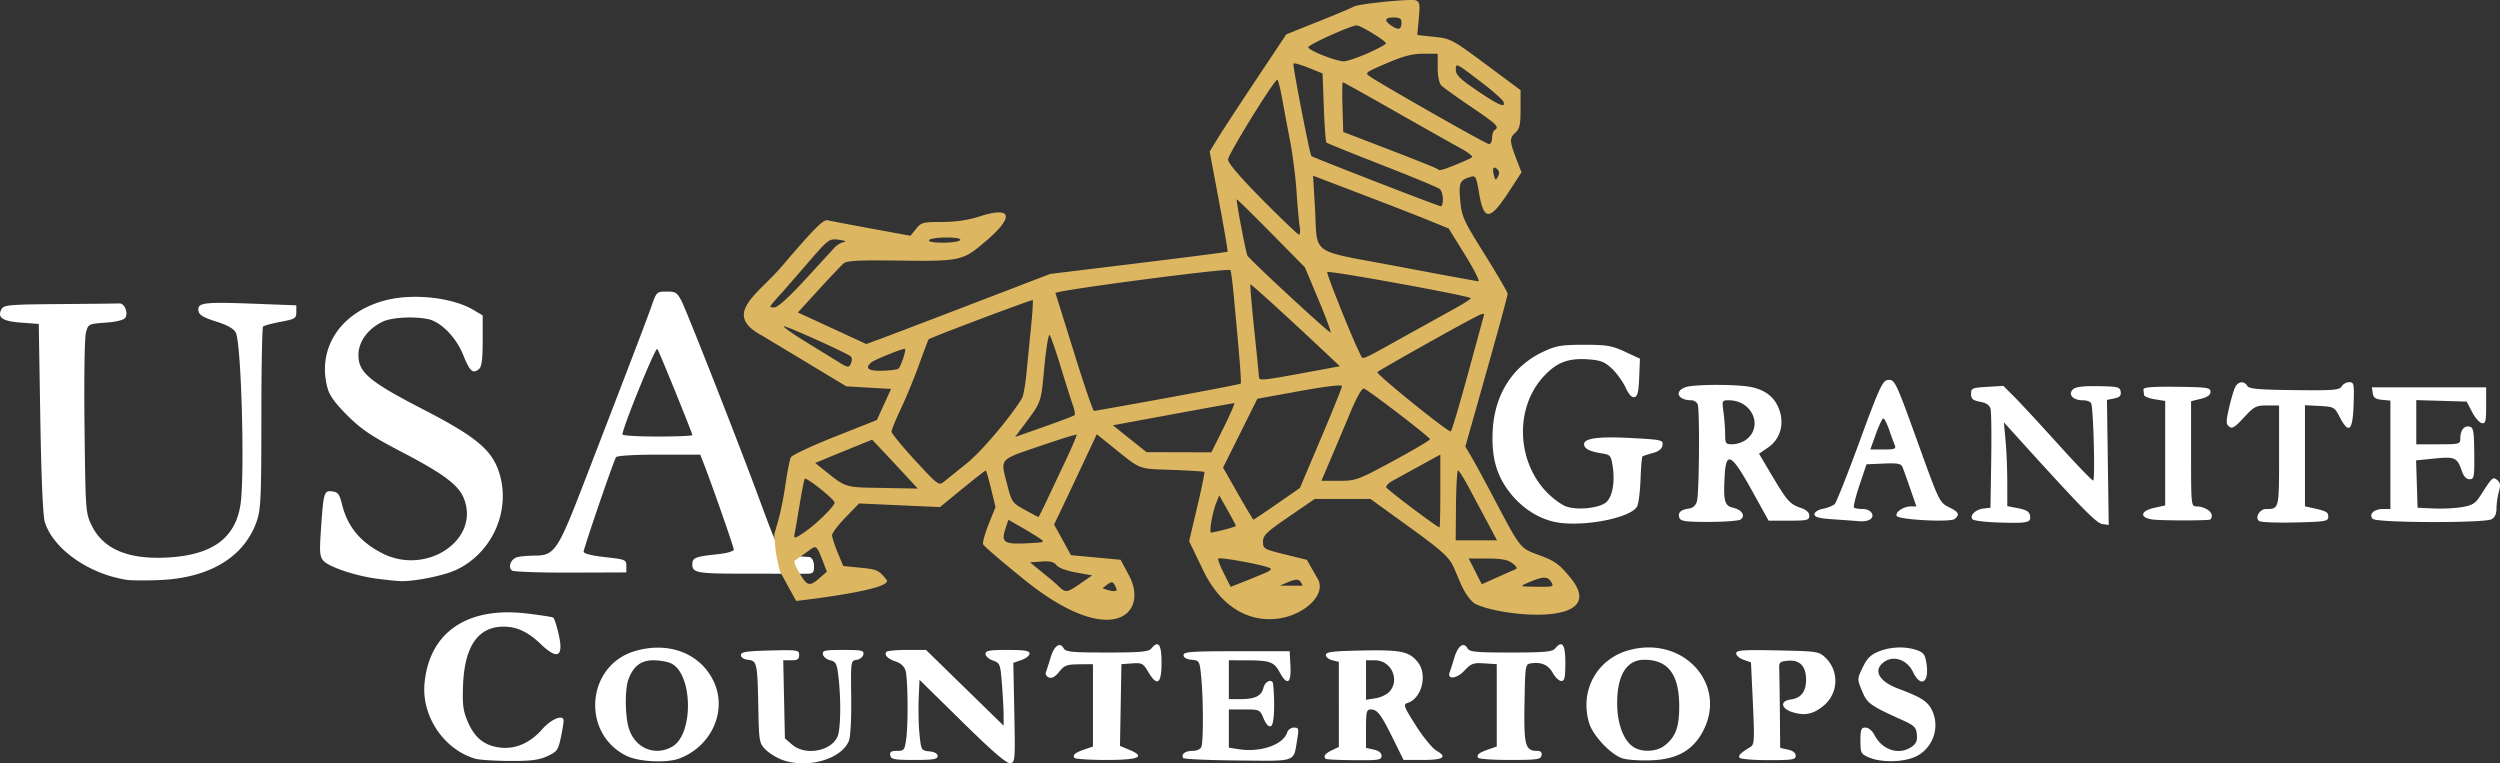
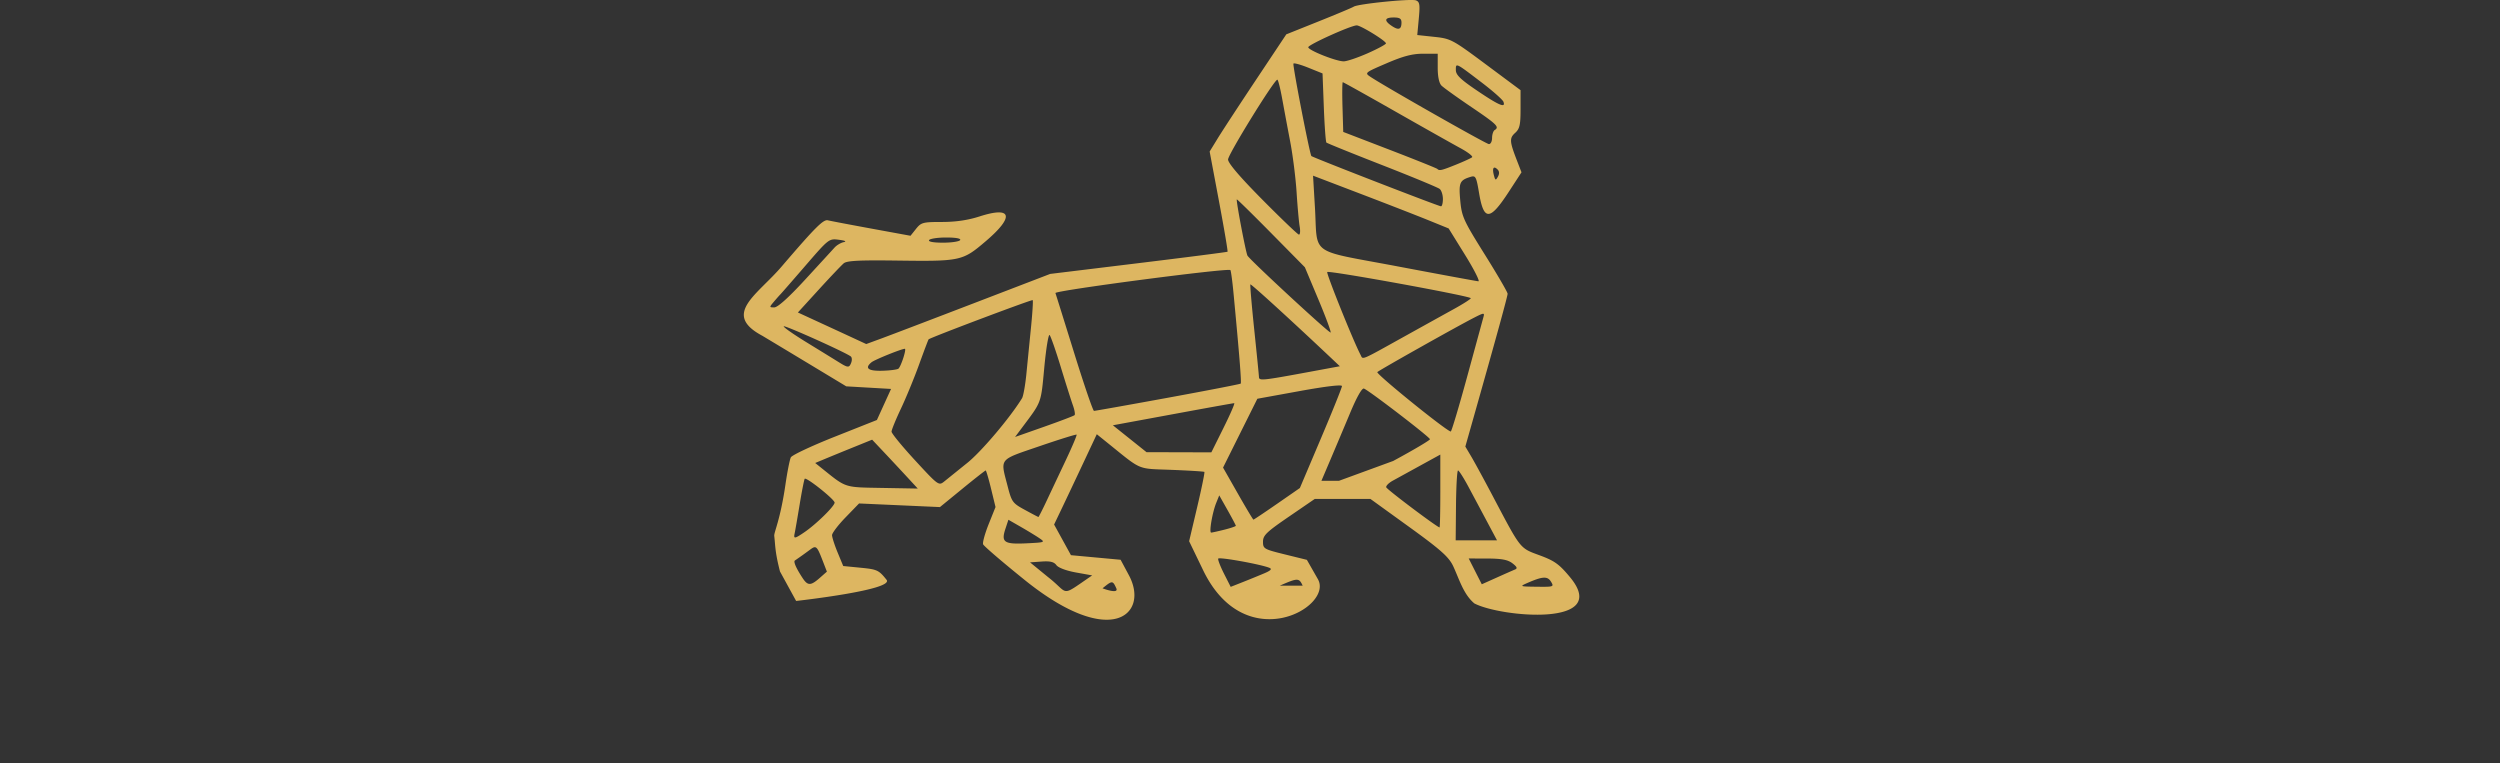
<svg xmlns="http://www.w3.org/2000/svg" width="1287.755" height="393.204" viewBox="0 0 340.719 104.035" xml:space="preserve">
  <rect x="0" y="0" width="340.719" height="104.035" fill="#333333" stroke="none" />
-   <path style="fill:#FFF" d="M41.29 192.607c-.76-.271-1.792-.902-2.293-1.403-.88-.88-.915-1.075-1.007-5.754-.12-6.076-.18-6.355-1.405-6.496-.576-.066-.969-.326-.969-.64 0-.434.72-.548 3.969-.63 3.788-.095 3.969-.067 3.969.618 0 .565-.23.717-1.084.717h-1.084l.114 5.323.113 5.323.99.85c1.782 1.531 5.261.923 6.174-1.08.446-.978.506-5.066.122-8.285-.2-1.676-.344-1.952-1.11-2.132-.484-.114-.932-.477-.996-.808-.102-.528.239-.602 2.758-.602 2.547 0 2.86.07 2.756.617-.064.34-.478.669-.918.732-.793.113-.8.163-.74 5.115.036 2.903-.097 5.39-.317 5.93-1.019 2.495-5.625 3.822-9.042 2.605zm24.489-5.208-5.821-5.72-.113 2.638c-.062 1.452-.01 3.622.114 4.824.223 2.14.25 2.186 1.348 2.293.712.069 1.12.301 1.12.638 0 .43-.587.529-3.17.529-2.739 0-3.186-.084-3.289-.618-.091-.474.12-.617.917-.617.966 0 1.052-.112 1.261-1.637.287-2.096.228-8.15-.09-9.296-.152-.545-.641-1.012-1.288-1.23-1.128-.38-1.629-.867-1.352-1.314.096-.155 1.356-.281 2.8-.281h2.626l5.29 5.163 5.291 5.163-.002-1.37c0-.755-.103-2.674-.227-4.265-.217-2.784-.264-2.907-1.233-3.245-.554-.193-1.007-.598-1.007-.899 0-.452.523-.547 2.998-.547 2.338 0 2.999.109 2.999.494 0 .272-.497.668-1.104.88l-1.103.384.133 6.794c.13 6.58.112 6.796-.572 6.877-.494.058-2.447-1.629-6.526-5.638zm-66.406 5.027c-4.254-1.281-7.281-5.784-6.878-10.233.635-7.003 5.827-10.539 14.011-9.544 1.812.22 3.4.466 3.53.547.13.08.444 1.013.698 2.072.78 3.254-.044 3.796-2.375 1.563-1.767-1.692-3.267-2.399-5.093-2.397-3.466.003-5.318 2.68-5.517 7.972-.102 2.711.002 3.495.665 5.037.951 2.213 2.34 3.276 4.553 3.489 2.013.193 3.973-.695 5.586-2.532 1.226-1.397 2.898-2.058 2.898-1.147 0 .303-.175 1.367-.39 2.365-.353 1.649-.523 1.876-1.851 2.48-1.15.521-2.258.659-5.167.641-2.038-.012-4.139-.153-4.67-.313zm20.634-.391c-6.182-3.06-5.457-12.28 1.121-14.257 4.657-1.4 9.051.317 10.83 4.232 1.803 3.97-.381 8.758-4.743 10.395-1.74.652-5.537.457-7.208-.37zm6.284-1.268c2.926-1.728 2.764-9.98-.222-11.341-.49-.224-1.572-.407-2.402-.407-1.66 0-2.695.792-3.373 2.58-.5 1.32-.479 4.933.038 6.66.82 2.732 3.599 3.902 5.96 2.508zm54.765 1.546c-.251-.406.123-.712 1.417-1.155l1.121-.384v-11.226l-1.9.018c-1.654.015-2.003.147-2.7 1.02-.546.686-.99.931-1.4.774-.33-.127-.515-.45-.412-.72.104-.27.388-1.157.633-1.974.488-1.63 1.274-2.198 1.783-1.29.283.505 1.082.584 5.91.584 4.534 0 5.667-.1 6.024-.529.99-1.194 1.41-.616 1.41 1.94 0 2.89-.598 3.29-1.82 1.217-.68-1.152-.856-1.244-2.194-1.146l-1.453.106-.098 5.57-.097 5.57 1.268.53c2.3.961 1.335 1.383-3.165 1.383-2.282 0-4.23-.13-4.327-.288zm14.833.027c-.319-.516.278-.974 1.27-.974.586 0 1.088-.23 1.214-.558.28-.727.27-6.375-.014-9.39-.22-2.33-.238-2.363-1.32-2.469-.693-.067-1.098-.302-1.098-.636 0-.453 1.039-.529 7.232-.529h7.232l.106 2.029c.125 2.393-.456 2.717-1.476.824-.756-1.405-1.325-1.607-4.539-1.613l-2.381-.005v5.291h1.61c1.991 0 2.829-.424 3.119-1.578.227-.907 1.234-1.253 1.31-.45.268 2.83.125 5.552-.301 5.716-.31.119-.671-.258-1-1.045-.506-1.212-.547-1.232-2.626-1.232h-2.112V190.922l1.331.214c2.974.475 6.086-.599 6.621-2.286.115-.363.53-.66.922-.66.643 0 .688.148.461 1.5-.554 3.305.12 3.057-8.116 2.983-4.003-.035-7.354-.185-7.445-.333zm19.426.114c-.35-.35-.083-.728.823-1.162l.97-.464V179.23l-.882-.21c-.485-.115-.882-.44-.882-.723 0-.42.896-.53 4.929-.612 5.327-.106 6.446.13 7.607 1.606 1.348 1.714.529 4.929-1.414 5.546-.615.195-.51.479 1.14 3.077.999 1.574 2.26 3.114 2.8 3.422 1.543.877.972 1.265-1.864 1.264h-2.615l-1.41-2.856c-1.67-3.377-2.157-4.022-3.043-4.022-.588 0-.662.292-.662 2.617v2.618l1.058.233c.689.15 1.059.45 1.059.855 0 .557-.389.619-3.734.589-2.053-.018-3.8-.1-3.88-.18zm8.76-9.23c1.358-1.662.116-4.205-2.054-4.205h-1.209v5.384l1.323-.212c.728-.117 1.6-.552 1.94-.967zm12.014 9.089c-.251-.406.124-.712 1.417-1.155l1.121-.384v-11.226l-1.692-.108c-1.511-.097-1.802.01-2.734 1.008-1.037 1.11-2.388 1.24-1.985.192.103-.27.388-1.157.632-1.974.489-1.63 1.275-2.198 1.784-1.29.282.505 1.082.584 5.91.584 4.533 0 5.666-.1 6.023-.529.99-1.194 1.41-.616 1.41 1.94 0 1.993-.104 2.47-.545 2.47-.3 0-.816-.48-1.146-1.068-.63-1.12-1.553-1.54-2.946-1.342-.825.116-.83.151-.927 5.463-.104 5.724.096 6.472 1.735 6.472.483 0 .669.195.588.617-.106.547-.598.618-4.293.618-2.296 0-4.254-.13-4.352-.288zm19.706.082c-1.58-.482-4.06-3.097-4.577-4.826-1.318-4.398 1.028-8.705 5.401-9.919 7.59-2.106 13.712 4.912 9.924 11.376-1.404 2.396-3.487 3.493-6.884 3.625-1.478.057-3.217-.058-3.864-.256zm5.722-1.766c1.486-1.168 1.981-2.495 1.981-5.308 0-4.368-1.5-6.373-4.766-6.373-2.409 0-3.705 2.096-3.693 5.969.01 2.7.832 4.95 2.15 5.873 1.152.807 3.195.731 4.328-.16zm10.193 1.668c-.196-.316.155-.66 1.493-1.465.535-.321.569-.912.335-5.944l-.26-5.587-1.01-.352c-.554-.194-1.009-.585-1.009-.87 0-.44.858-.503 5.617-.407 5.385.107 5.655.147 6.527.968a4.372 4.372 0 0 1-.187 6.53c-1.418 1.193-2.547 1.44-4.25.93-1.6-.48-1.779-1.53-.295-1.733 1.437-.197 2.113-1.062 2.113-2.702 0-1.865-.858-2.742-2.524-2.583-1.063.102-1.175.218-1.135 1.172.025.582.065 3.228.089 5.88l.042 4.823 1.059.233c.673.148 1.058.452 1.058.836 0 .532-.444.604-3.729.604-2.05 0-3.82-.15-3.934-.333zm17.63-.046c-1.077-.468-1.147-.607-1.147-2.28 0-1.537.095-1.78.696-1.78.414 0 .914.42 1.233 1.037 1.058 2.047 3.368 2.765 5.067 1.575.603-.422.777-.842.696-1.676-.092-.956-.356-1.224-1.872-1.909-4.526-2.043-4.897-2.309-5.599-4.016-.672-1.636-.672-1.641.098-3.232.592-1.224 1.096-1.723 2.173-2.154 1.63-.652 3.645-.722 5.199-.18.934.326 1.127.605 1.323 1.915.382 2.543-.816 3.23-1.85 1.062-.77-1.615-2.542-2.283-3.826-1.441-1.69 1.107-.92 2.688 1.804 3.707 3.063 1.146 3.975 1.713 4.553 2.831 1.167 2.256.32 5.052-1.907 6.304-1.606.902-4.845 1.018-6.642.237zM25.496 128.767c-1.353 0-1.381.028-2.079 2.029-.61 1.752-3.187 8.487-9.412 24.606-3.325 8.61-3.831 9.346-6.438 9.353-.921.003-2.018.097-2.437.21-.868.233-1.306 1.374-.701 1.828.222.166 3.817.291 7.989.277l7.585-.026v-.882c0-.843-.128-.896-2.91-1.205-1.809-.2-2.911-.48-2.911-.737 0-.453 4.064-12.315 4.412-12.879.127-.206 2.519-.349 5.848-.349h5.632l.382.97c1.116 2.837 4.187 11.606 4.187 11.958 0 .241-.904.506-2.205.645-3.104.333-3.44.47-3.44 1.403 0 1.12.665 1.241 6.772 1.247l5.184.005h3.558c.941 0 1.067-.12 1.067-1.02 0-.624-.227-1.108-.583-1.245l-4.097-.311-.723-2.258c-.13-.21-1.012-2.501-1.962-5.093-2.524-6.89-9.89-25.663-10.673-27.203-.604-1.186-.815-1.323-2.045-1.323zm-35.334.746c-1.078.06-2.12.213-3.061.463-6.098 1.623-9.314 6.571-7.805 12.006.269.97 1.103 2.104 2.732 3.715 1.901 1.881 3.3 2.817 7.408 4.954 5.535 2.88 7.647 4.446 8.387 6.218 2.362 5.653-4.996 10.673-11.087 7.566-2.992-1.527-4.736-3.644-5.477-6.648-.354-1.435-.553-1.695-1.365-1.789-1.104-.127-1.17.112-1.533 5.518-.188 2.806-.132 3.39.379 3.954.764.845 4.388 2.054 7.275 2.429 1.23.16 2.634.307 3.12.328 1.872.08 5.879-.71 7.604-1.499 4.883-2.236 7.499-7.907 6.01-13.029-.952-3.275-3.072-5.077-10.445-8.88-7.331-3.78-8.814-5.026-8.814-7.396 0-1.825 1.29-3.596 3.319-4.56 1.221-.579 4.173-.745 6.168-.346 1.733.347 3.828 2.482 4.794 4.887.903 2.25 1.312 2.62 2.135 1.937.39-.324.518-1.278.518-3.879v-3.45l-1.285-.757c-2.173-1.282-5.74-1.924-8.977-1.742zm-25.061.795c-3.07-.024-3.53.244-3.414 1.063.083.581.62.911 2.4 1.477 1.582.502 2.417.976 2.693 1.528.761 1.522 1.243 19.657.625 23.496-.728 4.518-3.83 6.776-9.798 7.133-5.413.322-8.85-1.093-10.439-4.299-.858-1.733-.869-1.87-1.008-13.405-.077-6.447.004-12.206.183-12.889.323-1.231.33-1.235 2.697-1.411 1.503-.112 2.487-.359 2.681-.674.426-.69-.115-1.978-.815-1.943-.318.017-3.984.057-8.15.089-6.901.053-7.602.115-7.912.695-.612 1.142.124 1.644 2.684 1.833l2.394.177.211 12.876c.136 8.257.359 13.335.622 14.157 1.177 3.664 5.98 7.04 11.161 7.846.583.09 2.567.105 4.41.033 6.888-.27 11.636-3.15 13.323-8.077.535-1.563.612-3.333.612-14.018 0-6.726.104-12.333.23-12.46.127-.127 1.199-.415 2.382-.64 1.98-.376 2.15-.481 2.15-1.33v-.922l-5.909-.223c-1.677-.063-2.99-.103-4.013-.111zm185.43 5.712c-3.065 0-3.79.121-5.52.924-4.183 1.94-6.658 5.771-6.93 10.73-.2 3.65.504 6.176 2.39 8.561 1.593 2.016 3.805 3.45 6.054 3.926 3.631.768 10.375-.5 11.238-2.115.193-.36.4-2.012.462-3.67.06-1.66.18-3.072.265-3.14.085-.068.71-.275 1.389-.46.845-.23 1.268-.569 1.341-1.074.103-.705-.09-.75-4.233-.971-4.458-.239-6.457.02-6.457.837 0 .598.73.981 2.362 1.242 1.232.196 1.316.294 1.542 1.802.313 2.082-.017 3.999-.824 4.806-.837.837-3.832 1.197-5.468.657-.688-.227-1.956-1.167-2.819-2.09-3.996-4.272-4.181-11.337-.406-15.535 1.851-2.06 3.47-2.673 6.416-2.428 1.512.125 2.09.372 3.05 1.301.65.631 1.466 1.775 1.812 2.542.405.898.828 1.358 1.186 1.29.436-.084.58-.67.661-2.674l.104-2.566-2.044-.948c-1.788-.829-2.486-.947-5.572-.947zm-126.308.555c.189.189 4.776 11.477 4.776 11.753 0 .107-2.144.195-4.763.195-2.62 0-4.762-.126-4.762-.28 0-.896 4.49-11.928 4.75-11.668zm167.647 4.254c-.661.094-1.195 1.269-3.769 8.298-1.65 4.504-3.182 8.371-3.406 8.593-.225.222-.94.513-1.588.645-.688.14-1.18.456-1.18.756 0 .39.642.558 2.638.691 1.451.097 3.039.213 3.528.258.49.046 1.112-.057 1.383-.228.793-.502.172-1.441-.952-1.441-.556 0-1.102-.091-1.213-.202-.111-.111.228-1.482.753-3.046l.955-2.843 2.336-.103c1.915-.084 2.38.004 2.577.488.132.325.611 1.662 1.064 2.972l.824 2.381h-.793c-.981 0-2.172.827-1.877 1.304.322.521 7.32.882 7.893.406.73-.606.558-.953-.808-1.619-1.236-.603-1.348-.83-4.023-8.252-3.268-9.066-3.332-9.202-4.342-9.058zm62.937.286c-.386 0-.847.259-1.024.576-.281.502-1.104.567-6.454.507-4.913-.055-6.188-.17-6.416-.576-.393-.702-1.214-.635-1.625.134-.19.353-.57 1.622-.846 2.82-.434 1.88-.435 2.233-.002 2.592.404.336.79.1 2.012-1.231 1.385-1.509 1.65-1.647 3.156-1.647h1.643v6.842c0 7.308.01 7.269-1.78 7.269-.9 0-1.586 1.269-.896 1.657.278.156 2.5.234 4.941.175 4.066-.1 4.438-.164 4.438-.77 0-.647-.227-.772-2.205-1.212l-.97-.216v-13.78l2.006.105c1.947.103 2.029.149 2.737 1.518 1.227 2.369 1.767 1.888 1.885-1.676.095-2.88.055-3.087-.6-3.087zm-86.203.371c-1.907.001-3.725.11-4.292.326-1.54.585-.97 1.772.85 1.772.351 0 .735.251.853.558.29.758.205 12.097-.1 13.2-.16.582-.54.923-1.112 1-1.117.153-1.544.577-1.278 1.27.175.455.885.552 4.016.548 2.092-.003 4.025-.146 4.295-.317.747-.473.217-1.347-.976-1.609-1.201-.263-1.371-.923-1.16-4.507.192-3.25.958-2.81 3.684 2.117l2.293 4.145h2.772c2.495 0 2.773-.068 2.773-.674 0-.444-.387-.806-1.135-1.059-1.505-.51-1.872-.919-3.95-4.418l-1.766-2.976 1.208-.82c1.656-1.126 2.27-3.14 1.564-5.136-.59-1.667-1.764-2.649-3.71-3.1-.924-.215-2.921-.321-4.829-.32zm39.076.135-2.204.131c-2.047.122-2.205.19-2.205.966 0 .675.237.879 1.238 1.067.862.161 1.294.46 1.423.986.102.414.14 3.611.085 7.104l-.1 6.35-.945.109c-1.095.126-1.972.996-1.49 1.478.178.178 1.75.37 3.495.426h.001c4.008.13 4.473.034 4.337-.903-.08-.558-.472-.81-1.605-1.033l-1.5-.295-.003-3.243c-.001-1.783-.106-4.353-.234-5.711l-.231-2.47 1.91 2.108c8.669 9.571 10.712 11.658 11.516 11.765l.865.115-.12-8.52-.121-8.52.988-.197c.745-.15.962-.374.882-.914-.097-.65-.38-.72-3.064-.762-2.115-.032-3.099.095-3.452.449-.693.693.024 1.477 1.349 1.477.564 0 1.087.199 1.161.441.303.984.536 10.495.257 10.495-.165 0-2.27-2.183-4.68-4.85-2.407-2.668-5.092-5.57-5.965-6.45zm23.636.125c-3.337-.039-4.576.06-4.55.363.02.23.059.574.088.766.029.191.688.45 1.464.574l1.41.226v14.238l-1.498.332c-1.884.418-2.034 1.309-.265 1.58 1.02.155 6.925.178 7.85.03.145-.024.264-.275.264-.56 0-.61-1.067-1.247-2.093-1.247-.713 0-.73-.16-.73-7.17v-7.17l1.324-.326c.911-.225 1.323-.522 1.323-.955 0-.568-.442-.634-4.587-.681zm26.586.074.113.794c.086.609.38.82 1.259.904l1.147.111v14.772h-1.015c-1.236 0-1.988.737-1.376 1.35.539.538 15.174.583 16.172.049.458-.245.682-.74.682-1.502 0-.625.146-1.643.323-2.262.25-.874.201-1.227-.222-1.579-.591-.49-.659-.428-2.33 2.173-.654 1.02-1.08 1.278-2.499 1.515-.941.158-2.683.24-3.871.183l-2.16-.103-.101-3.227-.101-3.226 2.514-.252c2.784-.28 3.094-.138 3.716 1.693.253.744.615 1.131 1.059 1.131.62 0 .671-.278.638-3.528-.031-3.083-.115-3.543-.663-3.65-.735-.144-1.228.504-1.236 1.622-.005.76-.131.794-3.004.794h-2.998v-6.023l3.437.1 3.437.102.731 1.41c.402.777.999 1.463 1.325 1.526.512.098.595-.232.595-2.381v-2.496h-7.786zm-87.646 1.764c3.239 0 4.773 3.677 2.267 5.433-.444.31-1.247.565-1.786.565-.902 0-.98-.109-.98-1.362 0-.75-.101-2.099-.224-2.999-.22-1.596-.202-1.637.723-1.637zm21.057 2.47c.137 0 .486.674.775 1.499.289.824.638 1.777.776 2.117.22.54.027.617-1.536.617h-1.787l.761-2.117c.42-1.164.874-2.116 1.011-2.116z" transform="translate(65.36 -89.03)" />
-   <path style="fill:#ddb661;fill-opacity:1" d="M74.327 168.101c-3.043-2.448-5.608-4.648-5.7-4.889-.093-.24.25-1.482.76-2.759l.93-2.32-.606-2.492c-.333-1.37-.664-2.492-.735-2.492-.071 0-1.503 1.123-3.181 2.495l-3.052 2.494-5.512-.247-5.513-.247-1.837 1.898c-1.011 1.044-1.84 2.133-1.842 2.42 0 .287.34 1.352.76 2.366l.763 1.843 2.387.235c2.245.221 2.454.319 3.517 1.641 1.116 1.39-12.323 2.886-12.323 2.886l-2.203-4.025c-.697-2.732-.618-3.47-.778-4.834-.057-.49.812-2.12 1.522-6.984.254-1.747.586-3.423.737-3.726.151-.303 2.852-1.573 6.003-2.822l5.728-2.272.964-2.117.964-2.116-3.053-.177-3.052-.176-4.383-2.646c-2.411-1.455-5.586-3.366-7.056-4.247-5.553-2.958-.67-5.56 2.653-9.46 4.557-5.318 5.662-6.422 6.276-6.276.41.098 3.113.612 6.007 1.143l5.26.964.75-.94c.698-.875.941-.94 3.534-.94 1.885 0 3.546-.245 5.145-.76 4.403-1.418 4.769.018.855 3.357-3.212 2.741-3.392 2.78-12.346 2.66-4.916-.065-6.611.025-7.033.375-.305.254-1.837 1.866-3.404 3.582l-2.85 3.122 2.59 1.193c1.425.656 3.521 1.624 4.658 2.15l2.068.959 2.166-.797c1.19-.439 6.83-2.59 12.533-4.779l10.368-3.981 12.034-1.467c6.618-.806 12.081-1.508 12.14-1.56.06-.052-.465-3.146-1.165-6.875L99.5 109.68l1.113-1.813c.613-.998 2.963-4.59 5.223-7.985l4.11-6.172 4.41-1.766c2.427-.971 4.577-1.874 4.78-2.006.581-.382 7.812-1.111 8.478-.856.51.197.57.566.39 2.476l-.209 2.246 2.322.249c2.25.24 2.467.356 7.038 3.757l4.717 3.508v2.578c0 2.16-.118 2.684-.731 3.24-.799.722-.773 1.157.224 3.736l.635 1.643-1.74 2.67c-2.57 3.946-3.397 3.982-4.039.177-.384-2.274-.47-2.438-1.174-2.223-1.476.452-1.62.79-1.391 3.25.203 2.172.44 2.69 3.335 7.32 1.715 2.74 3.117 5.149 3.117 5.353 0 .334-1.526 5.883-4.649 16.903l-1.113 3.927.81 1.364c.444.75 1.771 3.19 2.949 5.421 3.84 7.28 3.642 7.03 6.354 8.031 2.055.759 2.667 1.198 4.146 2.974 5.718 6.871-9.474 5.465-13.034 3.584-1.52-1.283-2.074-3.38-2.912-5.143-.606-1.224-1.737-2.224-5.997-5.3l-5.25-3.793h-7.586l-3.527 2.417c-3.065 2.1-3.528 2.547-3.528 3.412 0 .957.119 1.025 2.99 1.734l2.99.737 1.505 2.64c2.156 3.787-9.9 10.675-15.642-1.22l-1.91-3.957 1.102-4.667c.606-2.567 1.045-4.717.976-4.779-.069-.06-2.074-.187-4.456-.279-4.806-.186-3.974.164-8.758-3.691l-1.448-1.167-1.78 3.793c-.979 2.085-2.288 4.855-2.909 6.153l-1.129 2.361 1.149 2.089 1.148 2.089 3.384.312 3.385.313 1.134 2.117c2.787 5.202-2.304 10.214-14.176.664zm12.449 1.1c-.49-1.075-.552-1.075-1.876.01 0 0 2.274.863 1.876-.01zm-4.939-.612 1.651-1.14-2.22-.4c-1.307-.236-2.4-.648-2.658-1-.325-.445-.846-.571-2.013-.488l-1.575.112 2.47 2.02c2.54 1.982 1.86 2.602 4.345.896zm30.339.259c-.49-1.075-.668-1.075-3.111 0zm-5.228-1.683c.878-.373 1.082-.588.706-.744-1.182-.487-6.887-1.513-6.988-1.256-.06.151.3 1.08.797 2.061l.905 1.786 1.673-.66c.92-.364 2.228-.898 2.907-1.187zm39.073 1.14c-.476-.772-1.14-.735-3.227.18-1.07.47-1.037.483 1.287.51 2.312.029 2.37.008 1.94-.69zm-99.66-.512.974-.856-.586-1.514c-.765-1.98-.884-2.087-1.68-1.5a67.35 67.35 0 0 1-2.104 1.504s-.407.146 1.045 2.363c.715 1.09 1.115 1.091 2.352.003zm94.761-1.148c.36-.148.27-.363-.352-.842-.63-.485-1.47-.645-3.4-.651l-2.564-.008.89 1.758.892 1.758 2.025-.909c1.114-.5 2.243-.998 2.51-1.107zm-64.838-4.273c-.47-.319-1.61-1.013-2.533-1.543l-1.678-.963-.41 1.242c-.603 1.83-.18 2.119 2.887 1.97 2.528-.123 2.569-.14 1.734-.706zm61.02-2.255a4090.3 4090.3 0 0 0-2.542-4.762c-.649-1.212-1.283-2.204-1.41-2.205-.128 0-.253 2.143-.277 4.762l-.044 4.762h5.636zm-93.028 1.444c1.616-1.104 4.111-3.552 4.111-4.033 0-.431-3.832-3.487-4.072-3.247-.075.076-.384 1.638-.687 3.472-.302 1.834-.61 3.612-.684 3.951-.174.795-.015.778 1.332-.143zm57.224-.34c.862-.217 1.568-.457 1.568-.534 0-.077-.509-1.04-1.13-2.141l-1.13-2.002-.417 1.037c-.524 1.304-.989 4.035-.686 4.035.126 0 .933-.178 1.795-.395zm29.437-5.274v-4.964l-2.734 1.501-3.738 2.053c-.552.304-.957.711-.9.905.087.296 6.965 5.469 7.27 5.469.057 0 .102-2.234.102-4.964zm-22.251 1.75 3.111-2.157 2.867-6.758c1.577-3.716 2.868-6.925 2.868-7.13 0-.233-2.147.019-5.765.676l-5.765 1.048-2.338 4.69-2.337 4.692 2.017 3.543c1.109 1.95 2.065 3.546 2.123 3.548.06.002 1.507-.967 3.219-2.153zm-31.407-.402c.57-1.213 1.75-3.713 2.622-5.557.871-1.843 1.532-3.405 1.467-3.471-.065-.066-2.353.647-5.084 1.584-5.602 1.922-5.32 1.569-4.325 5.415.566 2.186.676 2.338 2.357 3.255.97.53 1.8.966 1.845.97.045.005.548-.984 1.118-2.196zm-19.104-3.353c-.85-.921-2.25-2.42-3.11-3.332l-1.563-1.657-2.592 1.05a492.818 492.818 0 0 0-3.88 1.588l-1.289.539.882.707c3.408 2.734 2.99 2.598 8.255 2.692l4.844.087zm8.302-1.828c1.94-1.565 5.83-6.163 7.454-8.81.176-.286.445-1.8.598-3.364.154-1.563.438-4.425.631-6.36.194-1.934.295-3.575.224-3.645-.11-.111-13.94 5.102-14.185 5.346-.05.05-.632 1.59-1.295 3.423-.662 1.833-1.778 4.545-2.48 6.026-.702 1.482-1.276 2.89-1.276 3.13 0 .239 1.445 2.002 3.211 3.918 3.167 3.434 3.222 3.474 3.976 2.868l3.142-2.532zm58.038-.26c2.756-1.488 5.01-2.821 5.01-2.963 0-.275-8.277-6.628-8.994-6.903-.267-.102-.97 1.135-1.874 3.294-.795 1.902-2.004 4.767-2.685 6.368l-1.24 2.91h2.387c2.303 0 2.56-.093 7.396-2.705zm-23.117-4.525c.916-1.844 1.57-3.352 1.453-3.352-.117 0-3.33.576-7.142 1.28l-8.164 1.506-1.234.228 2.293 1.832 2.293 1.833 4.418.012 4.418.012zm-20.305-1.72c.101-.102 0-.709-.232-1.35-.23-.64-.973-2.99-1.653-5.22-.68-2.232-1.363-4.188-1.518-4.346-.156-.16-.48 1.825-.724 4.41-.465 4.961-.339 4.616-2.985 8.148l-1 1.334 3.964-1.396c2.18-.768 4.046-1.479 4.148-1.58zm53.505-5.248 2.222-8.137c.164-.593.069-.585-1.286.106-2.276 1.161-12.852 7.108-13.18 7.411-.243.225 9.418 8.044 10.008 8.099.105.01 1.11-3.356 2.236-7.479zm-40.808 2.88c5.394-.988 9.868-1.856 9.944-1.93.123-.122-.173-3.836-.99-12.422-.154-1.605-.341-2.977-.418-3.05-.333-.317-23.963 2.788-23.842 3.132.07.201 1.225 3.895 2.566 8.209 1.341 4.313 2.55 7.845 2.686 7.849.136.004 4.66-.801 10.054-1.788zm19.454-3.556 4.002-.74-.827-.78c-5.753-5.433-11.283-10.48-11.366-10.373-.057.074.177 2.833.521 6.131.345 3.298.636 6.216.647 6.483.024.545.365.51 7.023-.72zm-56.145-.421c.369-.37 1.111-2.695.86-2.695-.449 0-4.117 1.484-4.545 1.838-.975.807-.45 1.21 1.503 1.152 1.069-.031 2.05-.164 2.182-.295zm-6.445-.814c.124-.323.101-.697-.05-.83-.561-.492-8.982-4.28-9.147-4.116-.094.094 1.308 1.078 3.115 2.186 1.807 1.109 3.763 2.313 4.345 2.676 1.304.814 1.454.821 1.737.084zm75.52-3.635c2.329-1.293 5.317-2.95 6.642-3.682 1.324-.732 2.346-1.393 2.272-1.467-.35-.35-19.317-3.801-19.559-3.56-.165.166 3.544 9.392 4.527 11.261.376.715-.182.947 6.119-2.552zm-11.862-4.99-1.833-4.369-4.6-4.662c-2.53-2.564-4.634-4.628-4.676-4.586-.125.127 1.24 7.318 1.456 7.667.415.672 11.18 10.623 11.33 10.474.086-.087-.668-2.123-1.677-4.525zm-69.937-2.688c1.916-2.083 3.721-4.05 4.012-4.372.291-.321.847-.65 1.235-.732.443-.094.201-.214-.65-.324-1.348-.175-1.38-.15-4.578 3.55-1.772 2.049-3.305 3.805-3.406 3.902-.102.097-.488.533-.858.97-.663.783-.662.793.045.793.46 0 1.966-1.358 4.2-3.787zm89.938-3.356-2.241-3.616-2.772-1.126c-1.525-.62-5.683-2.238-9.24-3.596l-6.468-2.47.255 4.285c.403 6.746-.98 5.757 11.294 8.082 5.807 1.1 10.75 2.012 10.986 2.028.235.016-.582-1.599-1.814-3.587zm-68.816-2.029c.136-.22-.578-.353-1.899-.353-1.164 0-2.215.16-2.335.353-.136.22.578.353 1.9.353 1.163 0 2.214-.159 2.334-.353zm46.273-1.852c-.107-.63-.297-2.734-.42-4.674-.125-1.94-.515-5.036-.868-6.88a741.237 741.237 0 0 1-1.106-5.908c-.255-1.407-.549-2.554-.652-2.548-.439.023-6.715 10.19-6.715 10.877 0 .495 1.606 2.375 4.675 5.472 2.57 2.595 4.81 4.738 4.978 4.763.167.024.216-.471.108-1.102zm19.52-3.75c0-.557-.199-1.175-.441-1.372-.243-.196-3.775-1.66-7.85-3.251-4.074-1.592-7.487-2.972-7.584-3.066-.097-.093-.256-2.252-.353-4.796l-.176-4.626-1.94-.782c-1.068-.43-1.979-.678-2.026-.55-.114.314 2.228 12.371 2.446 12.59.202.201 17.27 6.822 17.66 6.85.145.01.264-.438.264-.996zm7.45-4.021c-.535-.537-.758-.197-.505.771.19.728.251.752.551.215.223-.398.208-.733-.046-.986zm-5.645-.667c1.044-.42 2.022-.869 2.173-.997.15-.128-.564-.686-1.587-1.24-1.024-.555-5.019-2.805-8.877-5-3.86-2.196-7.08-3.992-7.157-3.992-.078 0-.096 1.525-.04 3.389l.1 3.389 6.323 2.433c3.477 1.338 6.4 2.512 6.497 2.608.282.282.565.217 2.568-.59zm4.898-3.624c0-.473.158-.959.352-1.079.681-.42.324-.773-3.187-3.149-1.947-1.317-3.773-2.627-4.057-2.911-.327-.327-.517-1.22-.517-2.432v-1.915h-1.967c-1.485 0-2.71.32-4.995 1.301-2.986 1.283-3.017 1.309-2.202 1.852 1.993 1.328 15.733 9.132 16.132 9.162.242.018.44-.355.44-.829zm1.545-4.941c-.108-.282-1.412-1.44-2.9-2.574-3.651-2.787-3.584-2.754-3.584-1.752 0 .67.616 1.267 2.91 2.82 2.973 2.013 3.922 2.413 3.574 1.506zM121.014 96.3c1.383-.611 2.515-1.223 2.515-1.359 0-.34-3.474-2.473-3.992-2.452-.848.034-6.614 2.64-6.597 2.981.02.415 3.725 1.896 4.81 1.922.412.01 1.88-.481 3.264-1.092zm4.631-4.202c0-.526-.245-.685-1.058-.685-1.259 0-1.355.42-.264 1.153.928.623 1.322.484 1.322-.468z" transform="translate(65.36 -89.03)" />
+   <path style="fill:#ddb661;fill-opacity:1" d="M74.327 168.101c-3.043-2.448-5.608-4.648-5.7-4.889-.093-.24.25-1.482.76-2.759l.93-2.32-.606-2.492c-.333-1.37-.664-2.492-.735-2.492-.071 0-1.503 1.123-3.181 2.495l-3.052 2.494-5.512-.247-5.513-.247-1.837 1.898c-1.011 1.044-1.84 2.133-1.842 2.42 0 .287.34 1.352.76 2.366l.763 1.843 2.387.235c2.245.221 2.454.319 3.517 1.641 1.116 1.39-12.323 2.886-12.323 2.886l-2.203-4.025c-.697-2.732-.618-3.47-.778-4.834-.057-.49.812-2.12 1.522-6.984.254-1.747.586-3.423.737-3.726.151-.303 2.852-1.573 6.003-2.822l5.728-2.272.964-2.117.964-2.116-3.053-.177-3.052-.176-4.383-2.646c-2.411-1.455-5.586-3.366-7.056-4.247-5.553-2.958-.67-5.56 2.653-9.46 4.557-5.318 5.662-6.422 6.276-6.276.41.098 3.113.612 6.007 1.143l5.26.964.75-.94c.698-.875.941-.94 3.534-.94 1.885 0 3.546-.245 5.145-.76 4.403-1.418 4.769.018.855 3.357-3.212 2.741-3.392 2.78-12.346 2.66-4.916-.065-6.611.025-7.033.375-.305.254-1.837 1.866-3.404 3.582l-2.85 3.122 2.59 1.193c1.425.656 3.521 1.624 4.658 2.15l2.068.959 2.166-.797c1.19-.439 6.83-2.59 12.533-4.779l10.368-3.981 12.034-1.467c6.618-.806 12.081-1.508 12.14-1.56.06-.052-.465-3.146-1.165-6.875L99.5 109.68l1.113-1.813c.613-.998 2.963-4.59 5.223-7.985l4.11-6.172 4.41-1.766c2.427-.971 4.577-1.874 4.78-2.006.581-.382 7.812-1.111 8.478-.856.51.197.57.566.39 2.476l-.209 2.246 2.322.249c2.25.24 2.467.356 7.038 3.757l4.717 3.508v2.578c0 2.16-.118 2.684-.731 3.24-.799.722-.773 1.157.224 3.736l.635 1.643-1.74 2.67c-2.57 3.946-3.397 3.982-4.039.177-.384-2.274-.47-2.438-1.174-2.223-1.476.452-1.62.79-1.391 3.25.203 2.172.44 2.69 3.335 7.32 1.715 2.74 3.117 5.149 3.117 5.353 0 .334-1.526 5.883-4.649 16.903l-1.113 3.927.81 1.364c.444.75 1.771 3.19 2.949 5.421 3.84 7.28 3.642 7.03 6.354 8.031 2.055.759 2.667 1.198 4.146 2.974 5.718 6.871-9.474 5.465-13.034 3.584-1.52-1.283-2.074-3.38-2.912-5.143-.606-1.224-1.737-2.224-5.997-5.3l-5.25-3.793h-7.586l-3.527 2.417c-3.065 2.1-3.528 2.547-3.528 3.412 0 .957.119 1.025 2.99 1.734l2.99.737 1.505 2.64c2.156 3.787-9.9 10.675-15.642-1.22l-1.91-3.957 1.102-4.667c.606-2.567 1.045-4.717.976-4.779-.069-.06-2.074-.187-4.456-.279-4.806-.186-3.974.164-8.758-3.691l-1.448-1.167-1.78 3.793c-.979 2.085-2.288 4.855-2.909 6.153l-1.129 2.361 1.149 2.089 1.148 2.089 3.384.312 3.385.313 1.134 2.117c2.787 5.202-2.304 10.214-14.176.664zm12.449 1.1c-.49-1.075-.552-1.075-1.876.01 0 0 2.274.863 1.876-.01zm-4.939-.612 1.651-1.14-2.22-.4c-1.307-.236-2.4-.648-2.658-1-.325-.445-.846-.571-2.013-.488l-1.575.112 2.47 2.02c2.54 1.982 1.86 2.602 4.345.896zm30.339.259c-.49-1.075-.668-1.075-3.111 0zm-5.228-1.683c.878-.373 1.082-.588.706-.744-1.182-.487-6.887-1.513-6.988-1.256-.06.151.3 1.08.797 2.061l.905 1.786 1.673-.66c.92-.364 2.228-.898 2.907-1.187zm39.073 1.14c-.476-.772-1.14-.735-3.227.18-1.07.47-1.037.483 1.287.51 2.312.029 2.37.008 1.94-.69zm-99.66-.512.974-.856-.586-1.514c-.765-1.98-.884-2.087-1.68-1.5a67.35 67.35 0 0 1-2.104 1.504s-.407.146 1.045 2.363c.715 1.09 1.115 1.091 2.352.003zm94.761-1.148c.36-.148.27-.363-.352-.842-.63-.485-1.47-.645-3.4-.651l-2.564-.008.89 1.758.892 1.758 2.025-.909c1.114-.5 2.243-.998 2.51-1.107zm-64.838-4.273c-.47-.319-1.61-1.013-2.533-1.543l-1.678-.963-.41 1.242c-.603 1.83-.18 2.119 2.887 1.97 2.528-.123 2.569-.14 1.734-.706zm61.02-2.255a4090.3 4090.3 0 0 0-2.542-4.762c-.649-1.212-1.283-2.204-1.41-2.205-.128 0-.253 2.143-.277 4.762l-.044 4.762h5.636zm-93.028 1.444c1.616-1.104 4.111-3.552 4.111-4.033 0-.431-3.832-3.487-4.072-3.247-.075.076-.384 1.638-.687 3.472-.302 1.834-.61 3.612-.684 3.951-.174.795-.015.778 1.332-.143zm57.224-.34c.862-.217 1.568-.457 1.568-.534 0-.077-.509-1.04-1.13-2.141l-1.13-2.002-.417 1.037c-.524 1.304-.989 4.035-.686 4.035.126 0 .933-.178 1.795-.395zm29.437-5.274v-4.964l-2.734 1.501-3.738 2.053c-.552.304-.957.711-.9.905.087.296 6.965 5.469 7.27 5.469.057 0 .102-2.234.102-4.964zm-22.251 1.75 3.111-2.157 2.867-6.758c1.577-3.716 2.868-6.925 2.868-7.13 0-.233-2.147.019-5.765.676l-5.765 1.048-2.338 4.69-2.337 4.692 2.017 3.543c1.109 1.95 2.065 3.546 2.123 3.548.06.002 1.507-.967 3.219-2.153zm-31.407-.402c.57-1.213 1.75-3.713 2.622-5.557.871-1.843 1.532-3.405 1.467-3.471-.065-.066-2.353.647-5.084 1.584-5.602 1.922-5.32 1.569-4.325 5.415.566 2.186.676 2.338 2.357 3.255.97.53 1.8.966 1.845.97.045.005.548-.984 1.118-2.196zm-19.104-3.353c-.85-.921-2.25-2.42-3.11-3.332l-1.563-1.657-2.592 1.05a492.818 492.818 0 0 0-3.88 1.588l-1.289.539.882.707c3.408 2.734 2.99 2.598 8.255 2.692l4.844.087zm8.302-1.828c1.94-1.565 5.83-6.163 7.454-8.81.176-.286.445-1.8.598-3.364.154-1.563.438-4.425.631-6.36.194-1.934.295-3.575.224-3.645-.11-.111-13.94 5.102-14.185 5.346-.05.05-.632 1.59-1.295 3.423-.662 1.833-1.778 4.545-2.48 6.026-.702 1.482-1.276 2.89-1.276 3.13 0 .239 1.445 2.002 3.211 3.918 3.167 3.434 3.222 3.474 3.976 2.868l3.142-2.532zm58.038-.26c2.756-1.488 5.01-2.821 5.01-2.963 0-.275-8.277-6.628-8.994-6.903-.267-.102-.97 1.135-1.874 3.294-.795 1.902-2.004 4.767-2.685 6.368l-1.24 2.91h2.387zm-23.117-4.525c.916-1.844 1.57-3.352 1.453-3.352-.117 0-3.33.576-7.142 1.28l-8.164 1.506-1.234.228 2.293 1.832 2.293 1.833 4.418.012 4.418.012zm-20.305-1.72c.101-.102 0-.709-.232-1.35-.23-.64-.973-2.99-1.653-5.22-.68-2.232-1.363-4.188-1.518-4.346-.156-.16-.48 1.825-.724 4.41-.465 4.961-.339 4.616-2.985 8.148l-1 1.334 3.964-1.396c2.18-.768 4.046-1.479 4.148-1.58zm53.505-5.248 2.222-8.137c.164-.593.069-.585-1.286.106-2.276 1.161-12.852 7.108-13.18 7.411-.243.225 9.418 8.044 10.008 8.099.105.01 1.11-3.356 2.236-7.479zm-40.808 2.88c5.394-.988 9.868-1.856 9.944-1.93.123-.122-.173-3.836-.99-12.422-.154-1.605-.341-2.977-.418-3.05-.333-.317-23.963 2.788-23.842 3.132.07.201 1.225 3.895 2.566 8.209 1.341 4.313 2.55 7.845 2.686 7.849.136.004 4.66-.801 10.054-1.788zm19.454-3.556 4.002-.74-.827-.78c-5.753-5.433-11.283-10.48-11.366-10.373-.057.074.177 2.833.521 6.131.345 3.298.636 6.216.647 6.483.024.545.365.51 7.023-.72zm-56.145-.421c.369-.37 1.111-2.695.86-2.695-.449 0-4.117 1.484-4.545 1.838-.975.807-.45 1.21 1.503 1.152 1.069-.031 2.05-.164 2.182-.295zm-6.445-.814c.124-.323.101-.697-.05-.83-.561-.492-8.982-4.28-9.147-4.116-.094.094 1.308 1.078 3.115 2.186 1.807 1.109 3.763 2.313 4.345 2.676 1.304.814 1.454.821 1.737.084zm75.52-3.635c2.329-1.293 5.317-2.95 6.642-3.682 1.324-.732 2.346-1.393 2.272-1.467-.35-.35-19.317-3.801-19.559-3.56-.165.166 3.544 9.392 4.527 11.261.376.715-.182.947 6.119-2.552zm-11.862-4.99-1.833-4.369-4.6-4.662c-2.53-2.564-4.634-4.628-4.676-4.586-.125.127 1.24 7.318 1.456 7.667.415.672 11.18 10.623 11.33 10.474.086-.087-.668-2.123-1.677-4.525zm-69.937-2.688c1.916-2.083 3.721-4.05 4.012-4.372.291-.321.847-.65 1.235-.732.443-.094.201-.214-.65-.324-1.348-.175-1.38-.15-4.578 3.55-1.772 2.049-3.305 3.805-3.406 3.902-.102.097-.488.533-.858.97-.663.783-.662.793.045.793.46 0 1.966-1.358 4.2-3.787zm89.938-3.356-2.241-3.616-2.772-1.126c-1.525-.62-5.683-2.238-9.24-3.596l-6.468-2.47.255 4.285c.403 6.746-.98 5.757 11.294 8.082 5.807 1.1 10.75 2.012 10.986 2.028.235.016-.582-1.599-1.814-3.587zm-68.816-2.029c.136-.22-.578-.353-1.899-.353-1.164 0-2.215.16-2.335.353-.136.22.578.353 1.9.353 1.163 0 2.214-.159 2.334-.353zm46.273-1.852c-.107-.63-.297-2.734-.42-4.674-.125-1.94-.515-5.036-.868-6.88a741.237 741.237 0 0 1-1.106-5.908c-.255-1.407-.549-2.554-.652-2.548-.439.023-6.715 10.19-6.715 10.877 0 .495 1.606 2.375 4.675 5.472 2.57 2.595 4.81 4.738 4.978 4.763.167.024.216-.471.108-1.102zm19.52-3.75c0-.557-.199-1.175-.441-1.372-.243-.196-3.775-1.66-7.85-3.251-4.074-1.592-7.487-2.972-7.584-3.066-.097-.093-.256-2.252-.353-4.796l-.176-4.626-1.94-.782c-1.068-.43-1.979-.678-2.026-.55-.114.314 2.228 12.371 2.446 12.59.202.201 17.27 6.822 17.66 6.85.145.01.264-.438.264-.996zm7.45-4.021c-.535-.537-.758-.197-.505.771.19.728.251.752.551.215.223-.398.208-.733-.046-.986zm-5.645-.667c1.044-.42 2.022-.869 2.173-.997.15-.128-.564-.686-1.587-1.24-1.024-.555-5.019-2.805-8.877-5-3.86-2.196-7.08-3.992-7.157-3.992-.078 0-.096 1.525-.04 3.389l.1 3.389 6.323 2.433c3.477 1.338 6.4 2.512 6.497 2.608.282.282.565.217 2.568-.59zm4.898-3.624c0-.473.158-.959.352-1.079.681-.42.324-.773-3.187-3.149-1.947-1.317-3.773-2.627-4.057-2.911-.327-.327-.517-1.22-.517-2.432v-1.915h-1.967c-1.485 0-2.71.32-4.995 1.301-2.986 1.283-3.017 1.309-2.202 1.852 1.993 1.328 15.733 9.132 16.132 9.162.242.018.44-.355.44-.829zm1.545-4.941c-.108-.282-1.412-1.44-2.9-2.574-3.651-2.787-3.584-2.754-3.584-1.752 0 .67.616 1.267 2.91 2.82 2.973 2.013 3.922 2.413 3.574 1.506zM121.014 96.3c1.383-.611 2.515-1.223 2.515-1.359 0-.34-3.474-2.473-3.992-2.452-.848.034-6.614 2.64-6.597 2.981.02.415 3.725 1.896 4.81 1.922.412.01 1.88-.481 3.264-1.092zm4.631-4.202c0-.526-.245-.685-1.058-.685-1.259 0-1.355.42-.264 1.153.928.623 1.322.484 1.322-.468z" transform="translate(65.36 -89.03)" />
</svg>